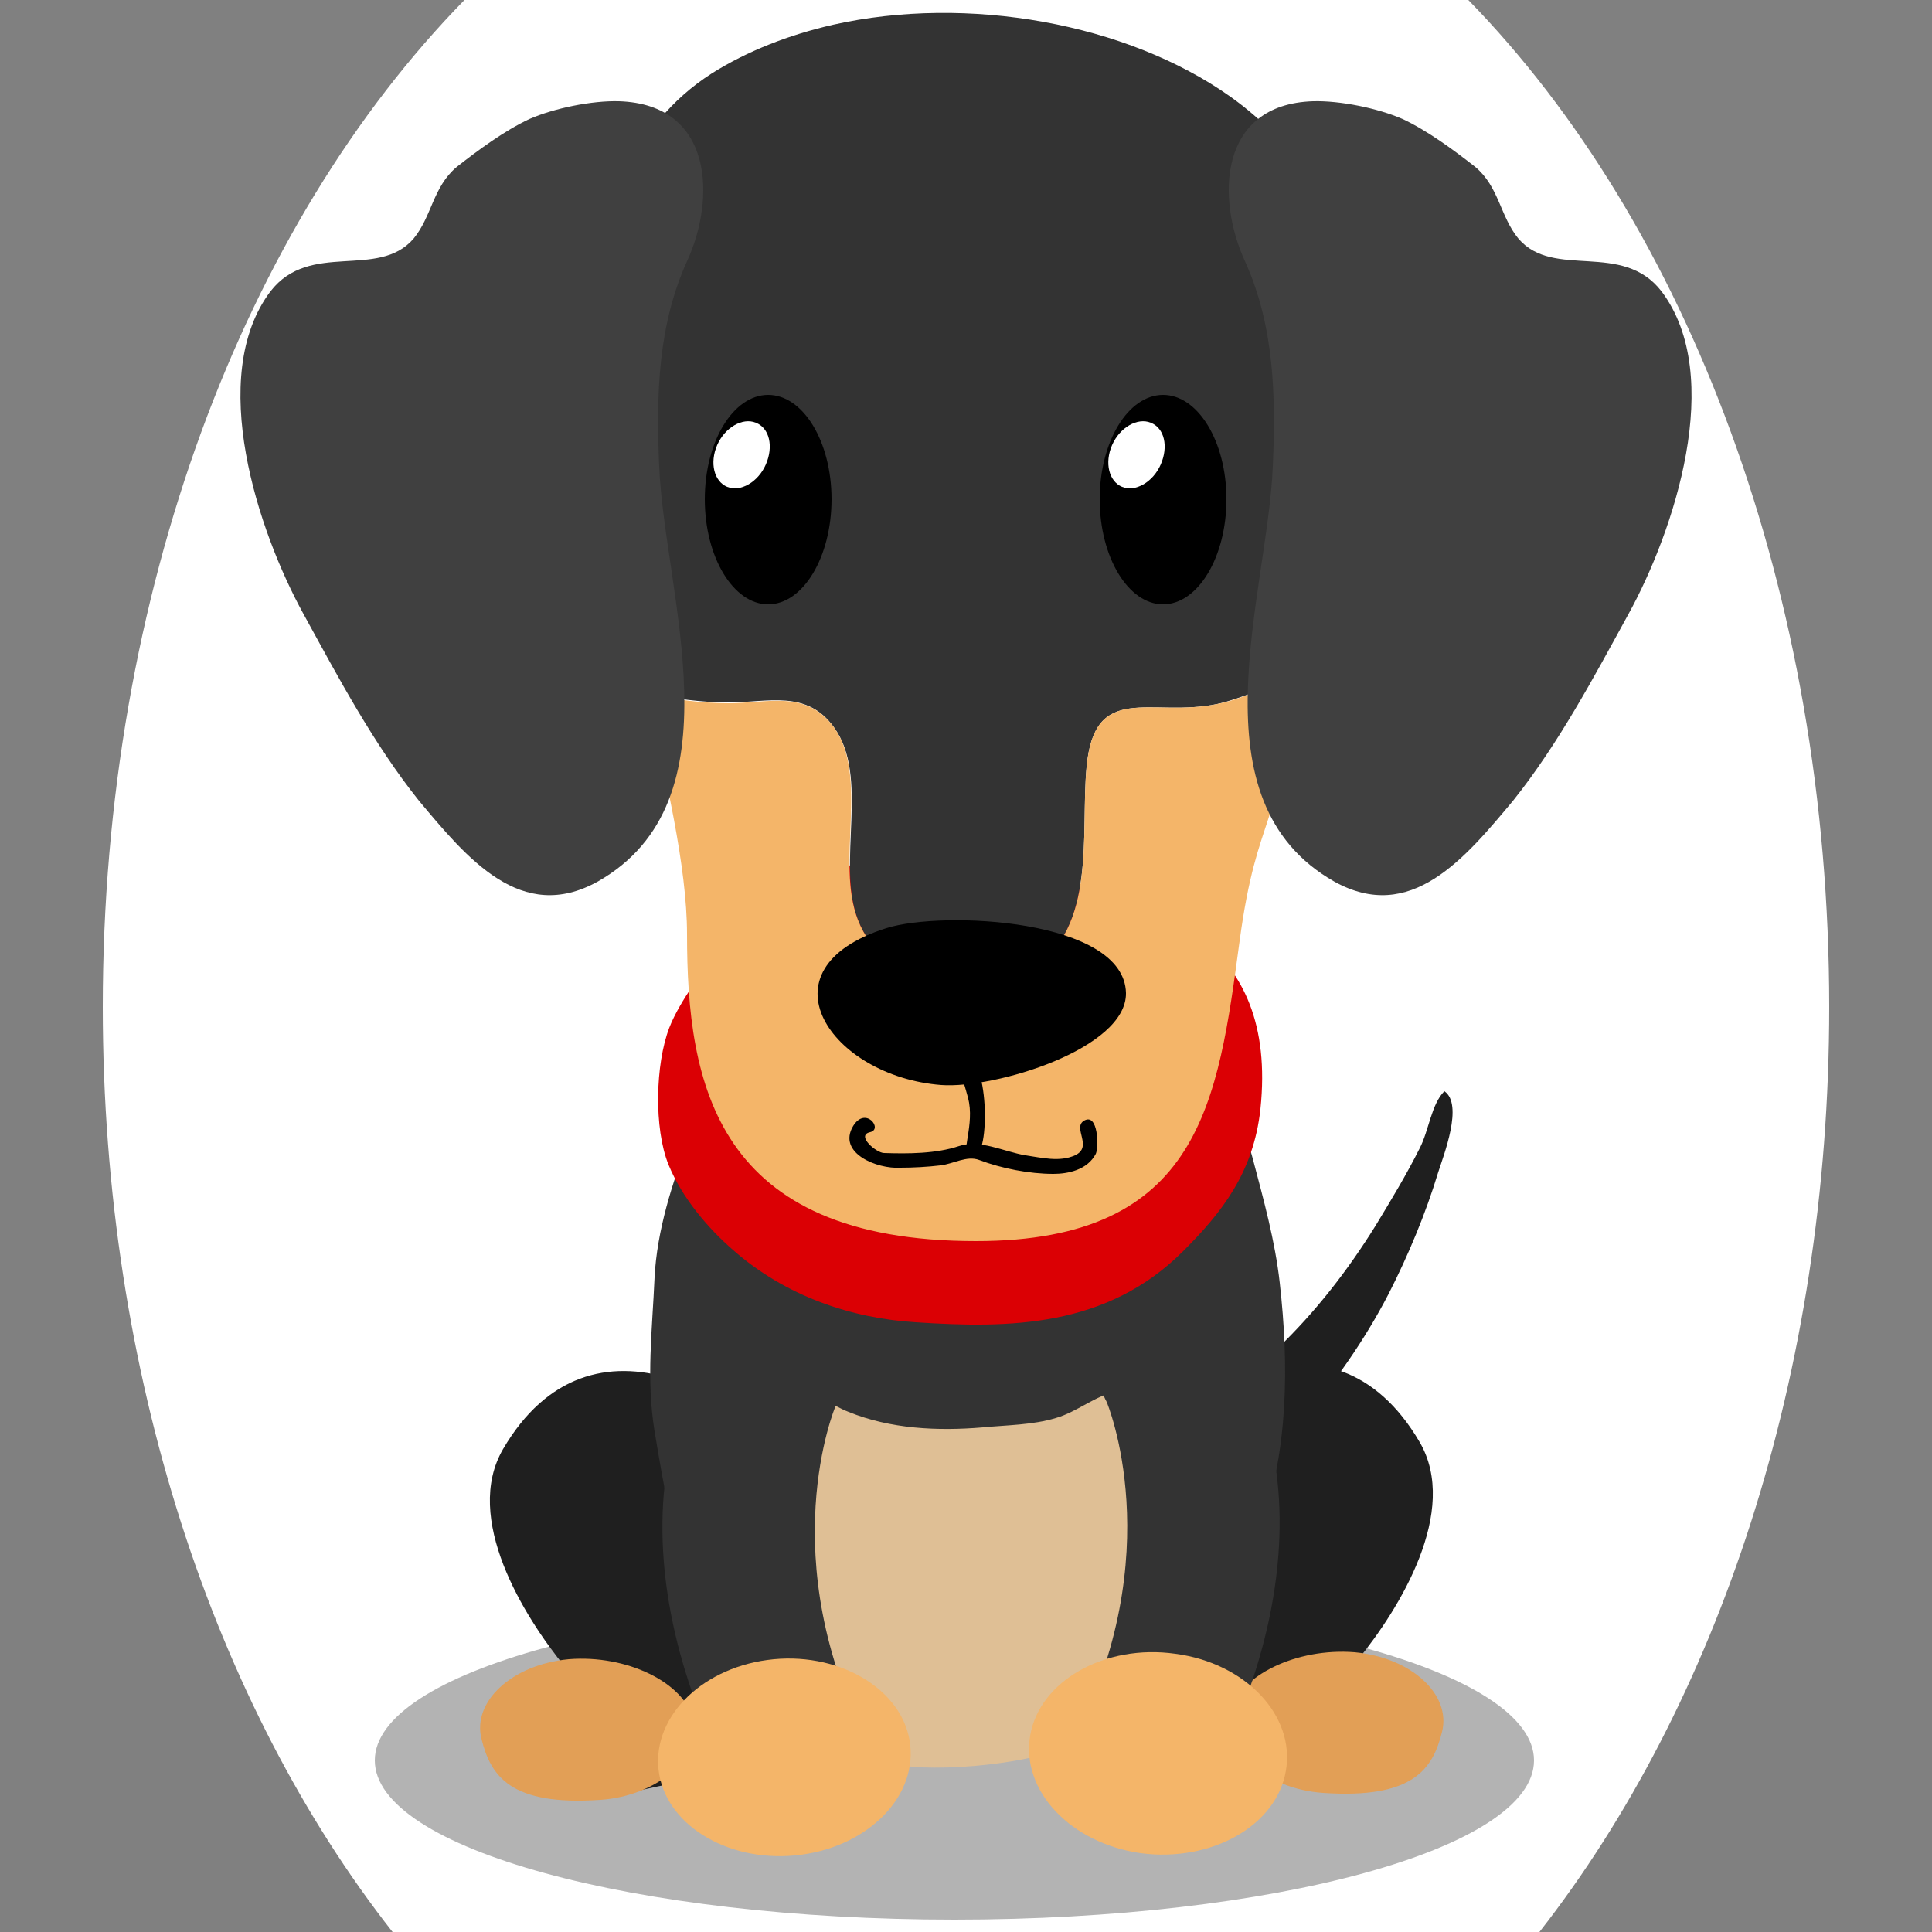
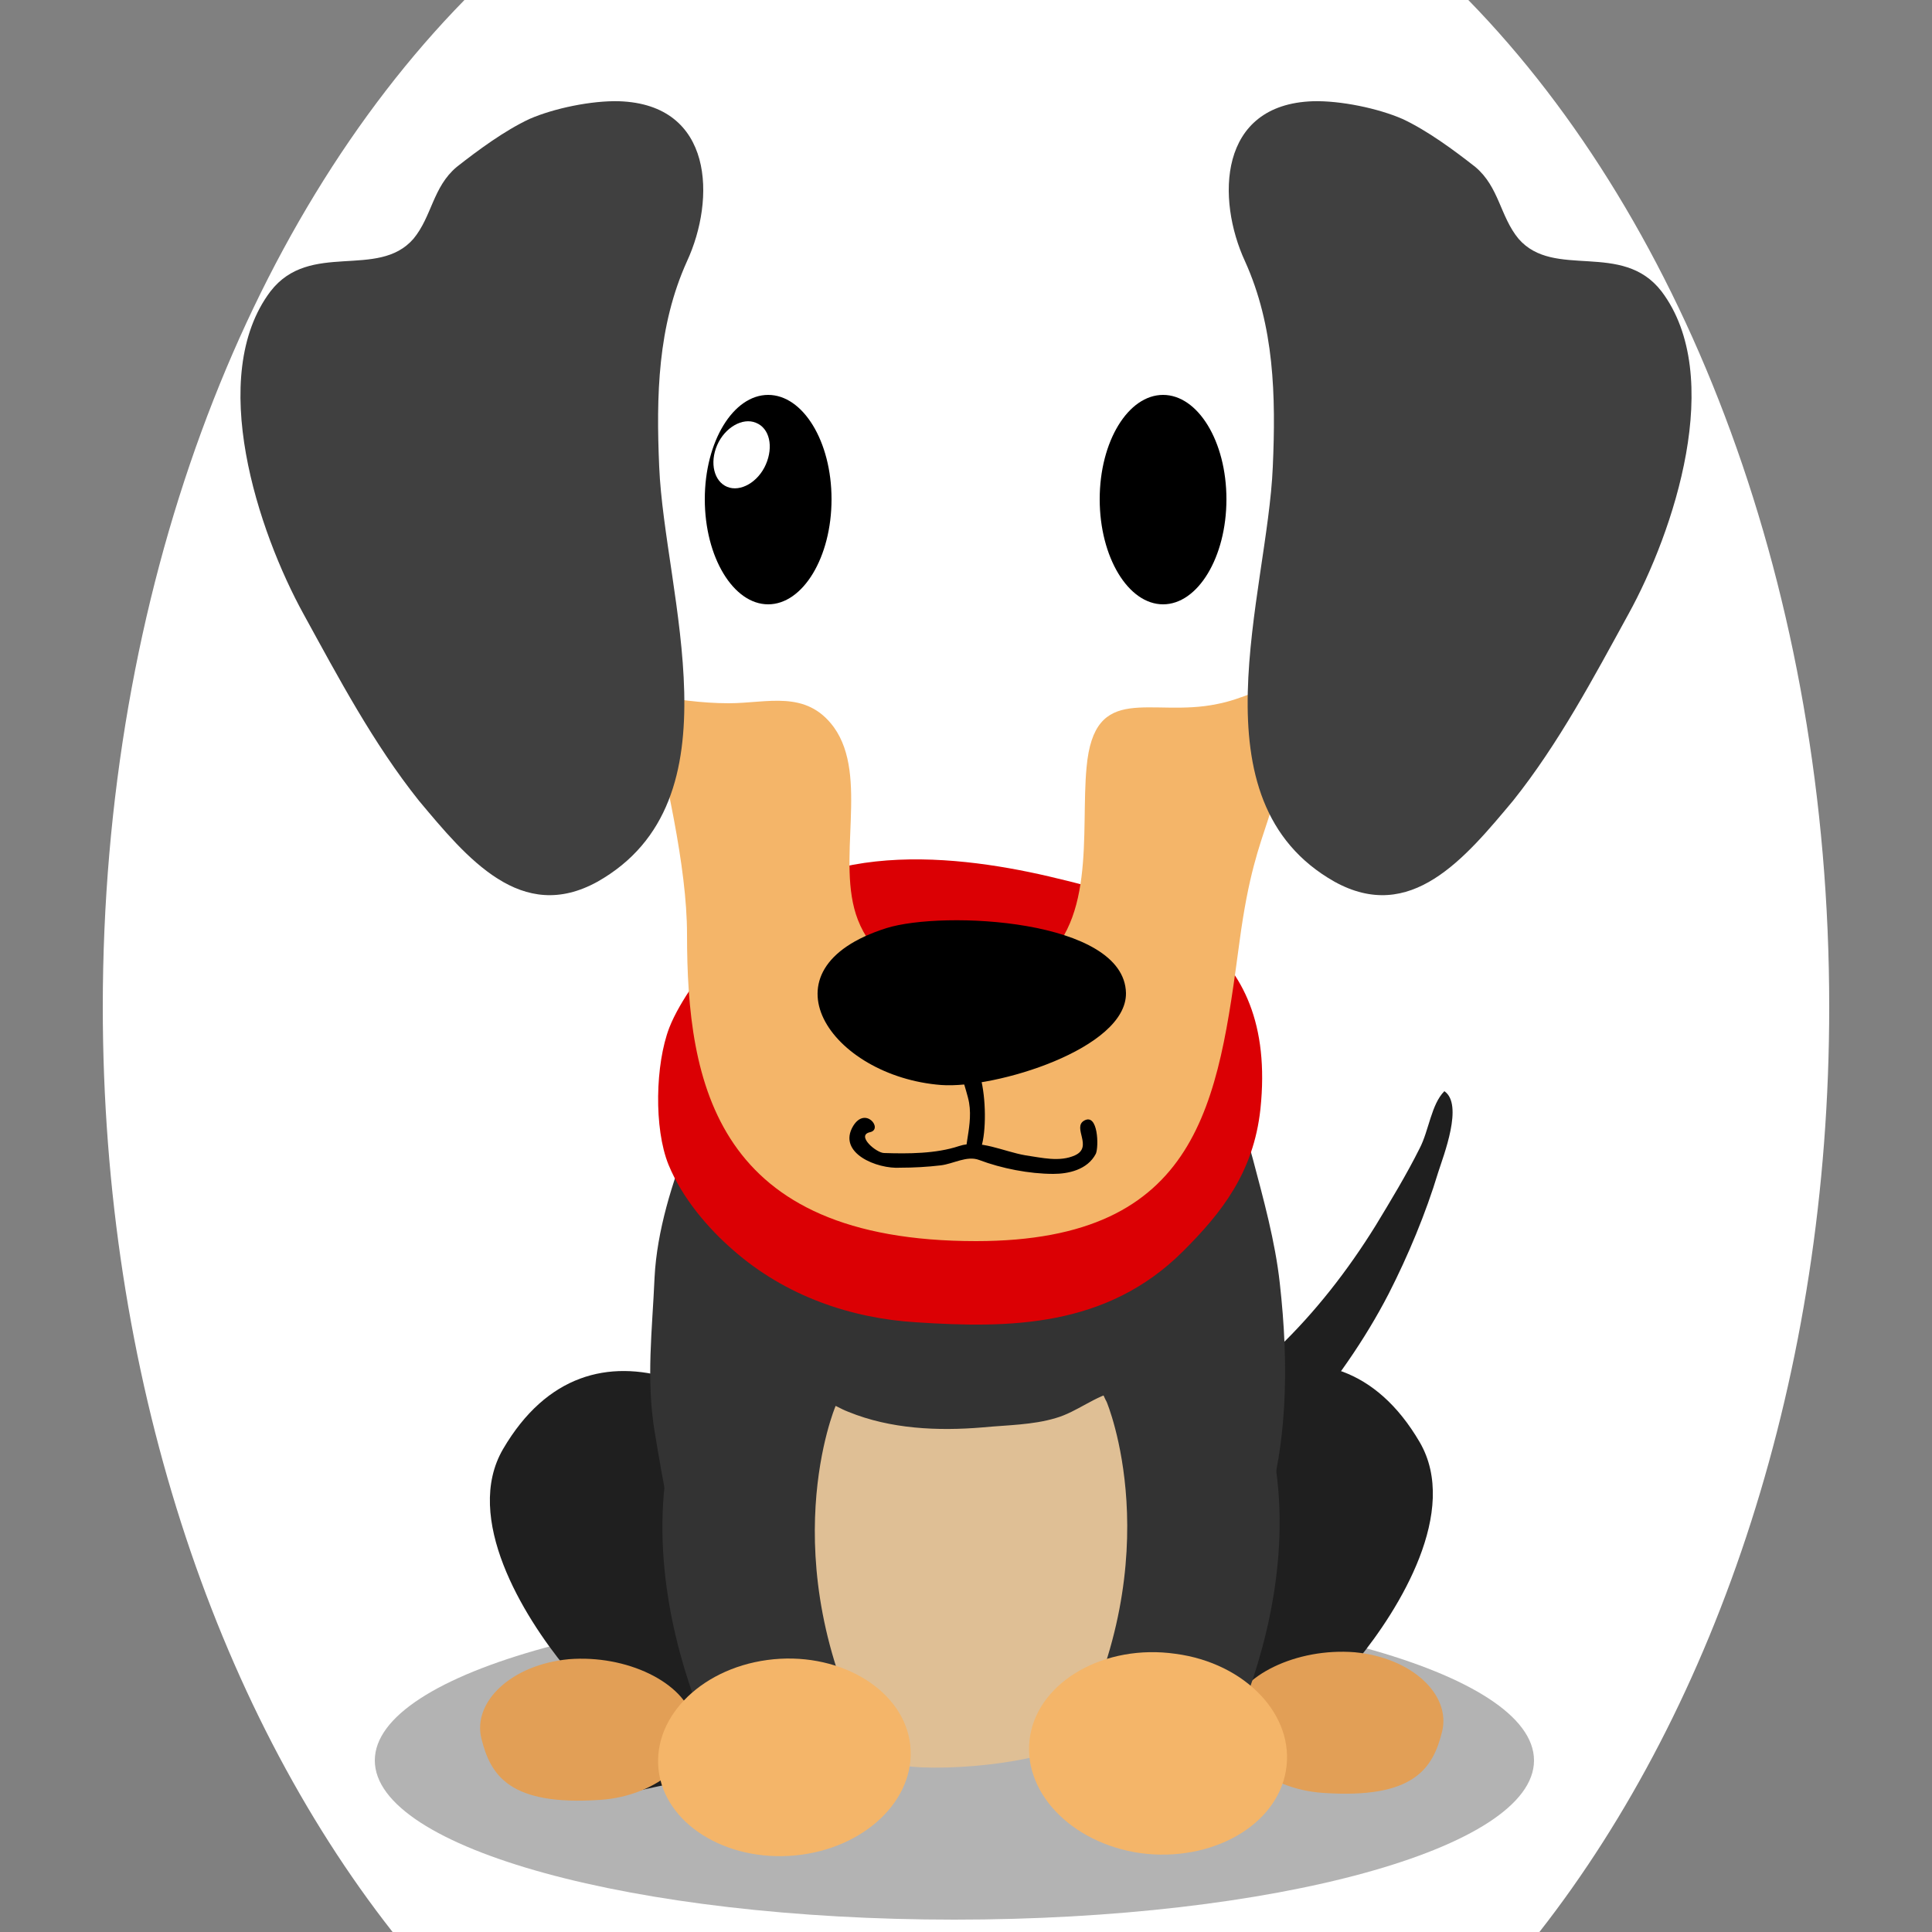
<svg xmlns="http://www.w3.org/2000/svg" version="1.1" id="Ebene_1" x="0px" y="0px" viewBox="0 0 250 250" style="enable-background:new 0 0 250 250;" xml:space="preserve">
  <rect x="0" y="0" width="250" height="250" fill="#808080" stroke="none" />
  <style type="text/css">
	.st0{opacity:0.3;}
	.st1{fill:#1F1F1F;}
	.st2{fill:#E29F56;}
	.st3{fill:#333333;}
	.st4{fill:#db0004;}
	.st5{fill:#F4B569;}
	.st6{fill:#404040;}
	.st7{fill:#dfbf95;}
	.st8{fill:#FFFFFF;}

.bgel{fill:#FFFFFF;}</style>
  <path class="bgel" d="M236.7,130.3c0,47.6-14.5,90.3-37.5,119.7H50.8c-23-29.3-37.5-72.1-37.5-119.7C13.3,76.6,31.7,29,60.1,0h129.9  C218.3,29,236.7,76.6,236.7,130.3z" />
  <g>
    <path class="st0" d="M198.5,227.8c0,11.4-33.6,20.6-75,20.6c-41.4,0-75-9.2-75-20.6c0-11.4,33.6-20.6,75-20.6   C165,207.2,198.5,216.4,198.5,227.8z" />
    <g>
      <path class="st1" d="M168.1,184.3c-2.2,2.5-8.2,8.9-10.6,3c-1.9-4.6,4.9-10.1,7.8-12.8c4.9-4.7,9.1-10.1,12.7-15.9    c2-3.3,4-6.6,5.7-10c1.2-2.3,1.5-5.7,3.2-7.4c2.5,1.7-0.1,8.3-0.8,10.5c-1.6,5.3-3.9,10.8-6.4,15.7    C176.6,173.4,172.6,179.1,168.1,184.3z" />
      <g>
        <path class="st1" d="M184.6,218.1c-2.5-2.9-6.2-1.7-9.2-3c0.1-0.1,0.1-0.1,0.2-0.2c5.5-6.7,13.3-19.4,8.1-28.3     c-11.3-19.3-32.1-7.7-43.2,8c-5.1,7.3-4.6,19.2,0.5,25.5c4.4,5.4,11.1,7.6,17.4,9.1c1.4,0.3,2.7,0.6,4,0.8     c6.6,1.3,16.4,4.5,22.3-2.1C187.1,225.3,186.9,220.7,184.6,218.1z" />
        <g>
          <path class="st2" d="M159.2,221.6c-1.2,4.8,4.6,9.9,12,10.4c11.7,0.8,14.2-3.1,15.4-7.9c1.2-4.8-3.9-9.6-11.3-10.3      C167.8,213.2,160.3,216.8,159.2,221.6z" />
        </g>
      </g>
      <g>
        <path class="st1" d="M64.2,219c2.5-2.9,6.2-1.7,9.2-3c-0.1-0.1-0.1-0.1-0.2-0.2c-5.5-6.7-13.3-19.4-8.1-28.3     c11.3-19.3,32.1-7.7,43.2,8c5.1,7.3,4.6,19.2-0.5,25.5c-4.4,5.4-11.1,7.6-17.4,9.1c-1.4,0.3-2.7,0.6-4,0.8     c-6.6,1.3-16.4,4.5-22.3-2.1C61.8,226.2,62,221.6,64.2,219z" />
        <g>
          <path class="st2" d="M89.7,222.5c1.2,4.8-4.6,9.9-12,10.4c-11.7,0.8-14.2-3.1-15.4-7.9c-1.2-4.8,3.9-9.6,11.3-10.3      C81.1,214.1,88.5,217.7,89.7,222.5z" />
        </g>
      </g>
      <path class="st3" d="M161.4,204.2c-0.4,1.5-0.8,3-1.3,4.5c-0.8,2.7-2.1,5.1-3.7,7.4c-1.2,1.7-2.4,3.9-3.8,5.3    c-3.4,3.5-10.8,4.4-15.2,5c-6.4,0.9-12.8,1.1-19.2,1.5c-3.7,0.2-8.2,0.8-11.8-0.3c-3.1-0.9-5.4-3.5-7.7-5.7    c-1.6-1.5-3.3-3-4.6-4.7c-2.5-3.4-3.4-7.5-4.8-11.6c-2.3-6.8-3.4-13.2-4.6-20.4c-1.1-6.8-0.3-13,0-19.9c0.3-6,2.3-12.4,4.5-17.9    c1.3-3.2,2.6-5.1,4.9-7.6c8.2-9.3,17.9-17.6,30.4-18.4c13.8-0.9,29.5,4.6,34.7,19.8c1,2.9,2.1,5.7,2.9,8.7    c1.4,5.3,2.9,10.7,3.5,16.1c1.2,10.7,1.1,21.5-2.4,31.6C162.6,199.9,162,202,161.4,204.2z" />
      <path class="st4" d="M86.6,133c-1.8,4.7-2,13-0.1,17.7c1.8,4.4,5.2,8.3,8.3,11c6.9,6.1,15.5,8.9,23.7,9.4    c12.1,0.8,24.7,0.7,34.6-9.2c4.9-4.9,9.1-10.1,10-18.4c2.3-22-13.7-26.9-27.4-30.1c-12.9-3-32.7-5.1-42.4,8.9    C91.2,125.4,88,129.4,86.6,133z" />
      <g>
-         <path class="st3" d="M107.9,94.1c4.7,6.4,0.3,17.5,3.1,24.9c3.3,8.6,15,11.2,22.5,6.4c8.5-5.3,6.3-17.7,7.1-26.1     c1-11.2,8.3-6.4,16.9-8.2c3.2-0.7,6.2-2.3,9.1-2.9c0.9-16.6,5.5-32.6,6.9-48.6c1-11-5.2-20.6-14.3-27.1     c-13.4-9.5-34-13.2-51.4-9.3c-5.7,1.3-11.1,3.4-15.7,6.3C70.9,23.1,77.7,55,80.8,75.3c0.6,4.2,1.7,9.2,2.9,14.4     c3.5,0.7,7.1,1.2,10.6,1.2C99.3,90.9,104.4,89.2,107.9,94.1z" />
        <path class="st5" d="M126.3,160.6c29.1,0,31.3-18.1,34.1-38.8c2.3-17.2,5.5-14.3,6.1-31.5c0-0.7,0.1-1.4,0.1-2.1     c-2.9,0.6-5.9,2.3-9.1,2.9c-8.6,1.8-15.9-3-16.9,8.2c-0.8,8.4,1.4,20.8-7.1,26.1c-7.6,4.8-19.2,2.2-22.5-6.4     c-2.9-7.5,1.5-18.5-3.1-24.9c-3.6-4.9-8.6-3.1-13.6-3.1c-3.5,0-7.1-0.5-10.6-1.2c2.4,10.6,5.2,22.3,5.2,31.1     C88.9,140.3,92.6,160.6,126.3,160.6z" />
      </g>
      <path d="M114.7,120.1c7.3-2.3,30.8-1.2,31,8.4c0.1,7.2-16.9,12.4-23.9,11.9C107.5,139.3,97.9,125.4,114.7,120.1z" />
      <path class="st6" d="M185.6,113.7c-3.8,2.4-8,3.1-12.9,0.4c-18.6-10.5-8.7-37.1-8-53.7c0.4-9.2,0.2-18.2-3.6-26.6    c-3.7-8-3.5-20.3,8.8-20.7c3.5-0.1,8.4,0.9,11.6,2.3c3.2,1.5,6.6,4,9.4,6.2c3.1,2.6,3.2,6.4,5.6,9.3c4.6,5.3,13.4,0.2,18.5,6.8    c8.3,11,1.6,31.1-4.3,41.8c-4.5,8.2-9,16.7-14.9,24.1C192.7,107.3,189.4,111.3,185.6,113.7z" />
      <path class="st6" d="M64.4,113.7c3.8,2.4,8,3.1,12.9,0.4c18.6-10.5,8.7-37.1,8-53.7c-0.4-9.2-0.2-18.2,3.6-26.6    c3.7-8,3.5-20.3-8.8-20.7c-3.5-0.1-8.4,0.9-11.6,2.3c-3.2,1.5-6.6,4-9.4,6.2c-3.1,2.6-3.2,6.4-5.6,9.3c-4.6,5.3-13.4,0.2-18.5,6.8    c-8.3,11-1.6,31.1,4.3,41.8c4.5,8.2,9,16.7,14.9,24.1C57.3,107.3,60.6,111.3,64.4,113.7z" />
      <g>
        <path d="M125.8,149.5c-1.8,0.4,0.2-3.3-0.4-6.8c-0.3-1.8-1.9-5.4-0.8-5.8c3.4-1.2,3.6,13.1,1.4,12.6     C125.6,149.4,125.9,149.5,125.8,149.5z" />
        <path d="M136.3,151.9c-3.1,0-6.7-0.7-9.6-1.8c-1.6-0.6-3.3,0.5-5,0.7c-1.7,0.2-3.5,0.3-5.2,0.3c-3,0.2-8.2-1.9-6.1-5.4     c1.6-2.6,3.9,0.4,2.2,0.8c-1.9,0.4,0.8,2.7,1.8,2.7c3.1,0.1,6.7,0.1,9.7-0.9c2.7-0.9,5.7,0.7,8.6,1.2c2.1,0.3,4.4,0.9,6.4,0     c2.4-1.1-0.4-3.6,1.2-4.5c1.8-1,1.9,3.4,1.5,4.3C140.7,151.4,138.2,151.9,136.3,151.9C135.7,151.9,138.3,151.9,136.3,151.9z" />
      </g>
      <path class="st7" d="M147,221.2c-0.1,0.1-0.3,0.3-0.4,0.4c-6.2,5.6-19,7.4-27.3,7.1c-6.2-0.3-15.4-2.9-18.9-8    c-3.9-5.7-1.7-15.2-1.7-21.5c0-4.5-2.5-16.9,4.9-18.4c2.4-0.5,4.1,1.1,6.2,1.9c5.4,2.2,11.5,2.5,17.4,2c3.1-0.3,6.4-0.3,9.4-1.2    c2.8-0.8,5.1-2.9,8-3.5c8.8-1.9,9.8,9.1,10.3,14.6C155.5,203.6,154.4,214.3,147,221.2z" />
      <g>
        <path class="st3" d="M143.2,181.4c0,0,8.3,19.6-4.4,44l18.4,3.4c0,0,19-33-0.2-58.4c0,0-3-5.2-10.7-1     C138.7,173.6,143.2,181.4,143.2,181.4z" />
        <g>
          <path class="st5" d="M133.3,224.6c-1.2,7.1,5.2,13.9,14.3,15.2c9.1,1.2,17.6-3.5,18.8-10.7c1.2-7.1-5.2-13.9-14.3-15.1      C143,212.7,134.5,217.5,133.3,224.6z" />
        </g>
      </g>
      <g>
        <path class="st3" d="M108.1,182c0,0-8.3,19.6,4.4,44l-18.4,3.4c0,0-19-33,0.2-58.4c0,0,3-5.2,10.7-1     C112.7,174.2,108.1,182,108.1,182z" />
        <g>
          <path class="st5" d="M117.7,225.2c1.2,7-5.1,13.6-14,14.8c-9,1.2-17.2-3.5-18.4-10.4c-1.2-7,5.1-13.6,14-14.8      C108.2,213.6,116.5,218.3,117.7,225.2z" />
        </g>
      </g>
      <g>
        <path d="M91.2,64.6c0,7.5,3.7,13.6,8.2,13.6c4.5,0,8.2-6.1,8.2-13.6c0-7.5-3.7-13.5-8.2-13.5C94.9,51.1,91.2,57.1,91.2,64.6z" />
        <path class="st8" d="M99.1,60.1c-1,2.3-3.3,3.6-5,2.9c-1.7-0.7-2.3-3.1-1.3-5.4c1-2.3,3.3-3.6,5-2.9     C99.6,55.4,100.1,57.8,99.1,60.1z" />
      </g>
      <g>
        <path d="M142.3,64.6c0,7.5,3.7,13.6,8.2,13.6s8.2-6.1,8.2-13.6c0-7.5-3.7-13.5-8.2-13.5S142.3,57.1,142.3,64.6z" />
-         <path class="st8" d="M150.2,60.1c-1,2.3-3.3,3.6-5,2.9c-1.7-0.7-2.3-3.1-1.3-5.4c1-2.3,3.3-3.6,5-2.9     C150.7,55.4,151.2,57.8,150.2,60.1z" />
      </g>
    </g>
  </g>
</svg>